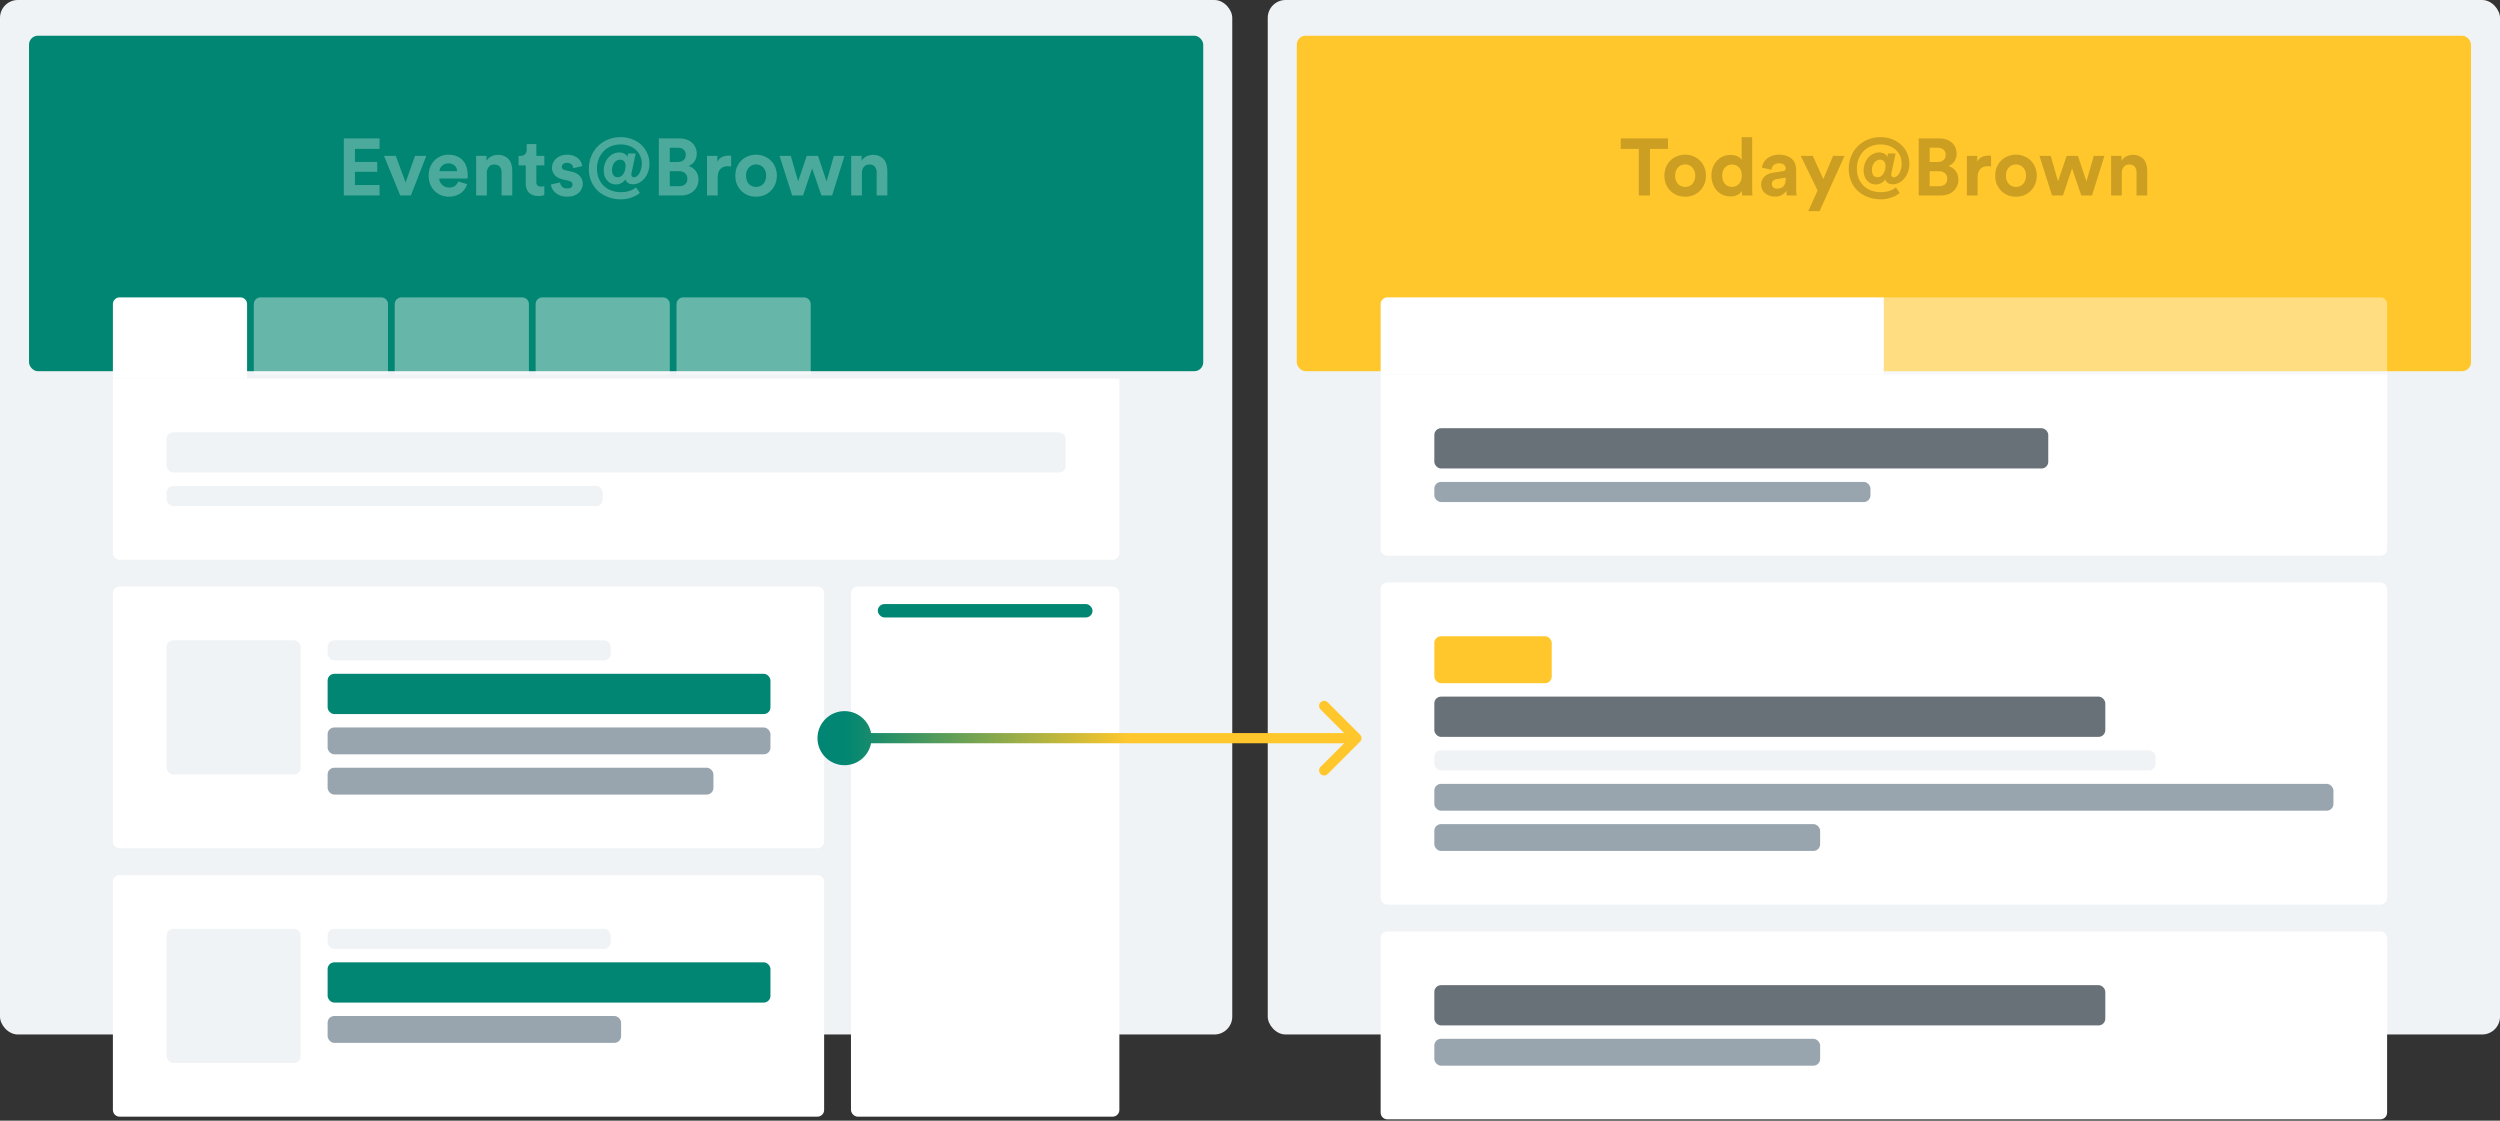
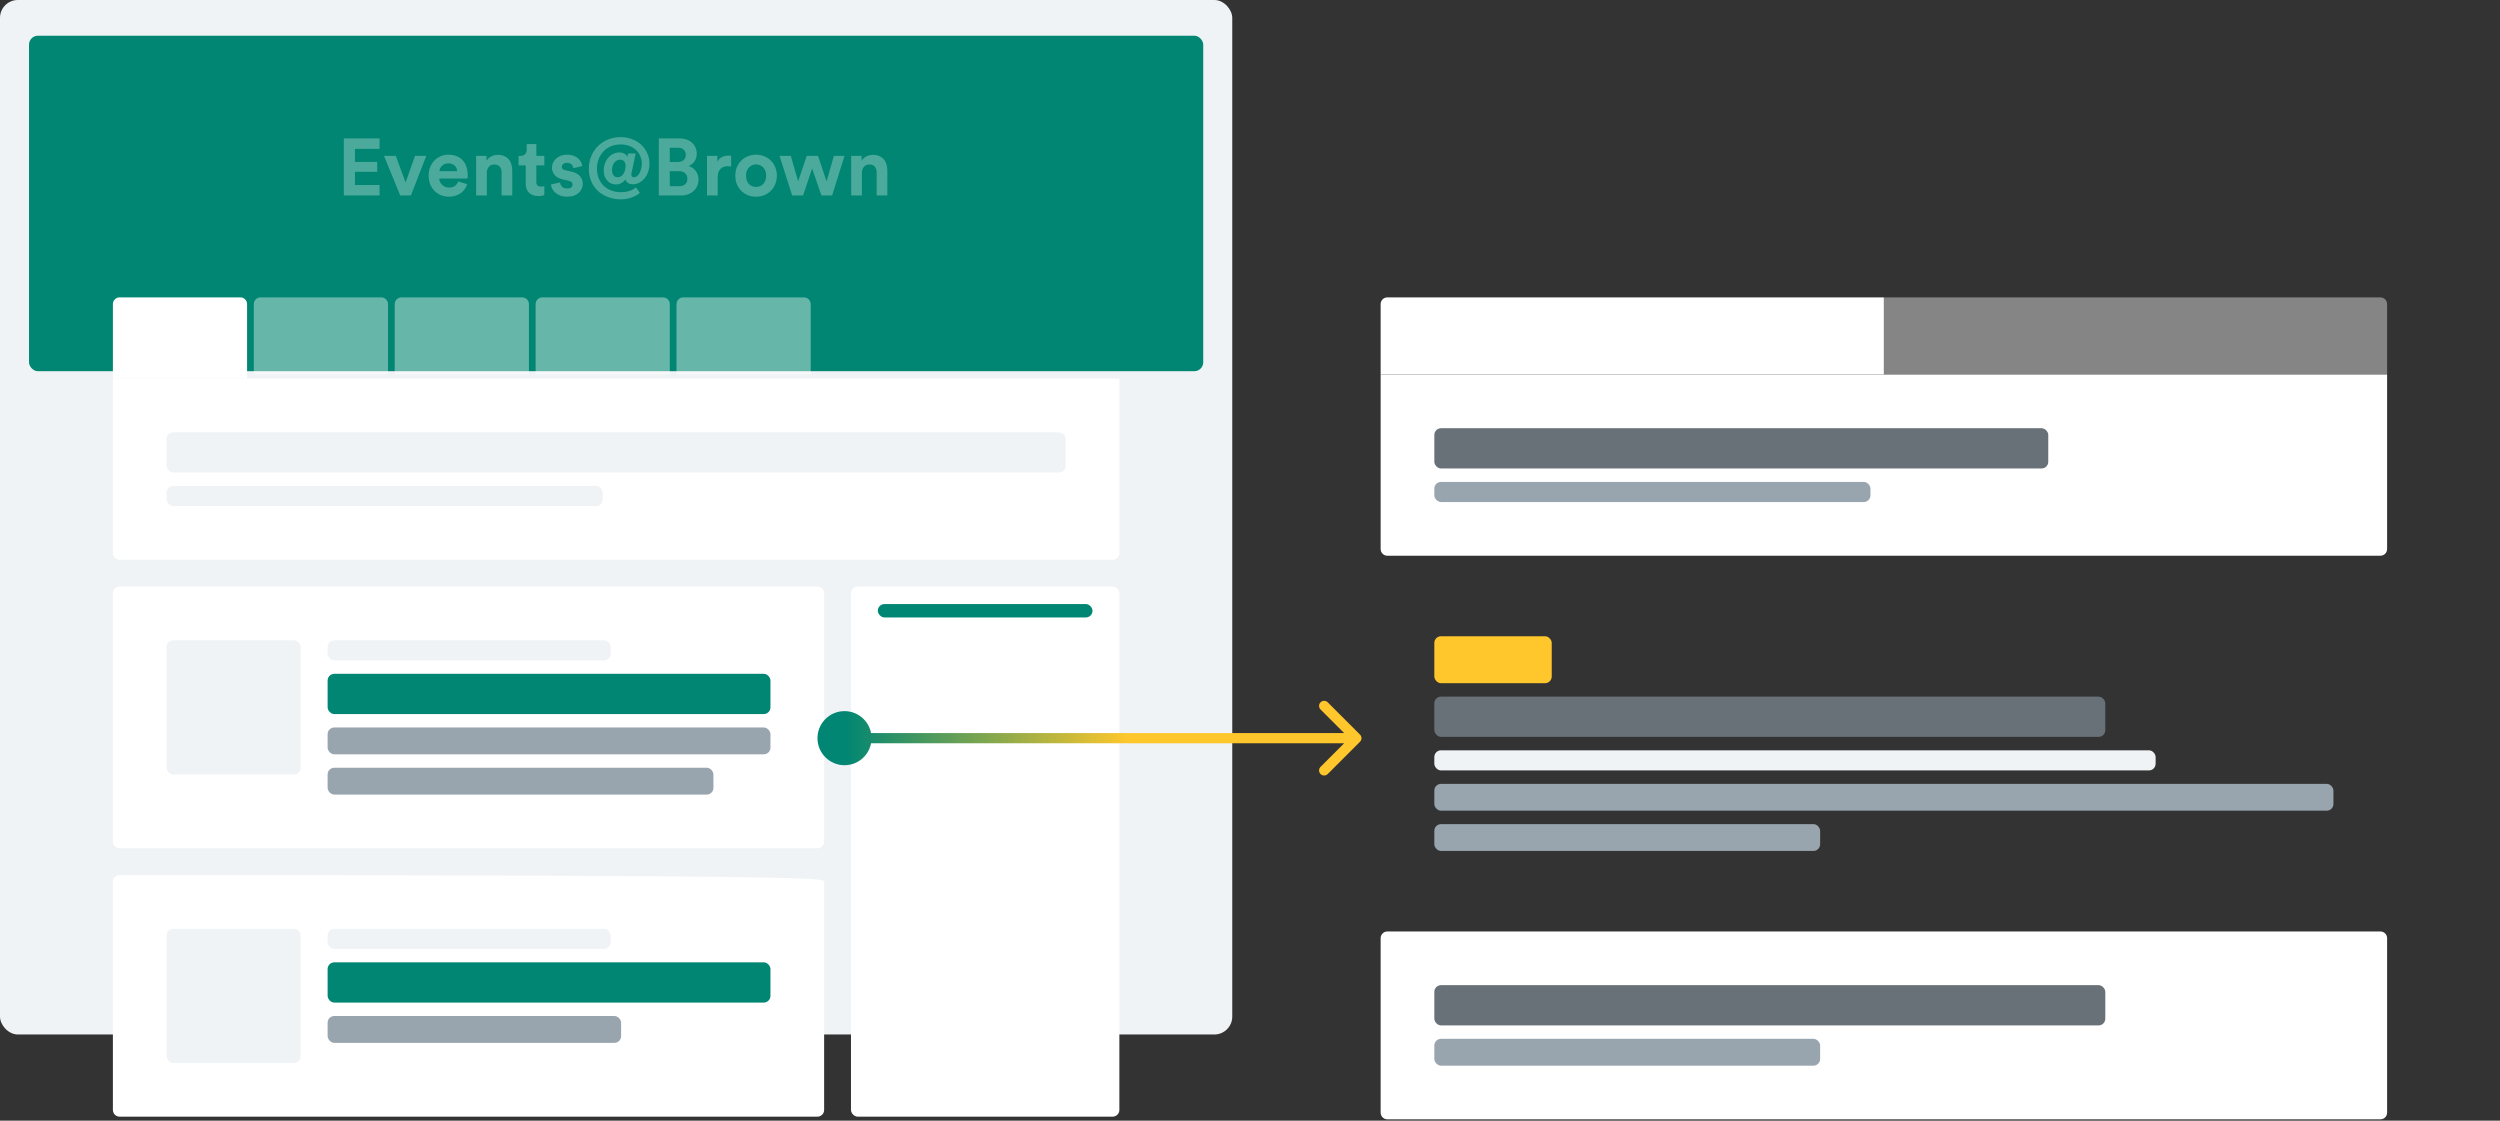
<svg xmlns="http://www.w3.org/2000/svg" width="493" height="221" viewBox="0 0 493 221" fill="none">
  <rect x="0" y="0" width="493" height="221" fill="#333333" stroke="none" />
-   <rect x="250" width="243" height="204" rx="3.521" fill="#F0F3F5" />
-   <rect x="255.723" y="7.042" width="231.555" height="66.159" rx="1.76" fill="#FFC72C" />
-   <path opacity="0.2" d="M325.373 29.373V38.551H323.166V29.373H319.609V27.293H328.929V29.373H325.373ZM332.318 36.868C332.572 36.868 332.821 36.82 333.064 36.725C333.308 36.63 333.519 36.492 333.699 36.312C333.879 36.121 334.022 35.889 334.128 35.613C334.244 35.338 334.303 35.015 334.303 34.645C334.303 34.274 334.244 33.951 334.128 33.676C334.022 33.401 333.879 33.173 333.699 32.993C333.519 32.803 333.308 32.66 333.064 32.565C332.821 32.469 332.572 32.422 332.318 32.422C332.064 32.422 331.815 32.469 331.572 32.565C331.328 32.66 331.116 32.803 330.936 32.993C330.757 33.173 330.608 33.401 330.492 33.676C330.386 33.951 330.333 34.274 330.333 34.645C330.333 35.015 330.386 35.338 330.492 35.613C330.608 35.889 330.757 36.121 330.936 36.312C331.116 36.492 331.328 36.63 331.572 36.725C331.815 36.82 332.064 36.868 332.318 36.868ZM332.318 30.501C332.9 30.501 333.44 30.607 333.937 30.818C334.446 31.019 334.88 31.305 335.239 31.676C335.61 32.035 335.896 32.469 336.097 32.978C336.309 33.486 336.414 34.041 336.414 34.645C336.414 35.248 336.309 35.804 336.097 36.312C335.896 36.809 335.61 37.243 335.239 37.614C334.88 37.984 334.446 38.276 333.937 38.487C333.44 38.688 332.9 38.789 332.318 38.789C331.736 38.789 331.191 38.688 330.682 38.487C330.185 38.276 329.751 37.984 329.38 37.614C329.021 37.243 328.735 36.809 328.523 36.312C328.322 35.804 328.221 35.248 328.221 34.645C328.221 34.041 328.322 33.486 328.523 32.978C328.735 32.469 329.021 32.035 329.38 31.676C329.751 31.305 330.185 31.019 330.682 30.818C331.191 30.607 331.736 30.501 332.318 30.501ZM345.528 37.138C345.528 37.402 345.533 37.667 345.544 37.931C345.555 38.186 345.57 38.392 345.592 38.551H343.575C343.554 38.466 343.533 38.339 343.512 38.17C343.501 38 343.496 37.826 343.496 37.646C343.316 37.953 343.035 38.212 342.654 38.424C342.284 38.636 341.834 38.741 341.305 38.741C340.744 38.741 340.23 38.641 339.764 38.44C339.299 38.228 338.896 37.942 338.558 37.582C338.23 37.212 337.97 36.778 337.78 36.28C337.589 35.772 337.494 35.222 337.494 34.629C337.494 34.057 337.584 33.523 337.764 33.025C337.954 32.528 338.214 32.099 338.542 31.739C338.87 31.369 339.262 31.078 339.717 30.866C340.183 30.654 340.691 30.548 341.241 30.548C341.58 30.548 341.871 30.58 342.114 30.643C342.368 30.707 342.585 30.786 342.765 30.882C342.945 30.977 343.088 31.083 343.194 31.199C343.311 31.305 343.395 31.411 343.448 31.517V27.055H345.528V37.138ZM339.622 34.629C339.622 35.328 339.801 35.873 340.161 36.264C340.532 36.656 340.998 36.852 341.559 36.852C342.098 36.852 342.554 36.656 342.924 36.264C343.295 35.873 343.48 35.322 343.48 34.613C343.48 33.914 343.295 33.38 342.924 33.009C342.554 32.628 342.098 32.438 341.559 32.438C341.019 32.438 340.558 32.628 340.177 33.009C339.807 33.39 339.622 33.93 339.622 34.629ZM347.296 36.423C347.296 36.074 347.354 35.767 347.471 35.502C347.598 35.227 347.767 34.989 347.979 34.788C348.191 34.587 348.434 34.428 348.709 34.311C348.995 34.195 349.302 34.11 349.63 34.057L351.552 33.772C351.774 33.74 351.927 33.676 352.012 33.581C352.097 33.475 352.139 33.353 352.139 33.216C352.139 32.941 352.028 32.702 351.806 32.501C351.594 32.3 351.266 32.2 350.821 32.2C350.355 32.2 349.995 32.327 349.741 32.581C349.498 32.835 349.36 33.131 349.329 33.47L347.455 33.073C347.487 32.766 347.582 32.459 347.741 32.152C347.9 31.845 348.117 31.57 348.392 31.326C348.667 31.083 349.006 30.887 349.408 30.739C349.81 30.58 350.276 30.501 350.805 30.501C351.419 30.501 351.943 30.585 352.377 30.755C352.811 30.913 353.16 31.13 353.425 31.406C353.7 31.67 353.896 31.983 354.013 32.343C354.14 32.702 354.203 33.078 354.203 33.47V37.312C354.203 37.524 354.214 37.752 354.235 37.995C354.256 38.228 354.277 38.413 354.298 38.551H352.361C352.34 38.445 352.319 38.302 352.298 38.122C352.287 37.931 352.282 37.762 352.282 37.614C352.081 37.921 351.79 38.191 351.409 38.424C351.038 38.657 350.562 38.773 349.98 38.773C349.567 38.773 349.191 38.704 348.852 38.567C348.524 38.44 348.244 38.27 348.011 38.059C347.778 37.836 347.598 37.587 347.471 37.312C347.354 37.026 347.296 36.73 347.296 36.423ZM350.424 37.201C350.646 37.201 350.858 37.175 351.059 37.122C351.271 37.058 351.456 36.958 351.615 36.82C351.774 36.672 351.901 36.487 351.996 36.264C352.091 36.032 352.139 35.74 352.139 35.391V35.042L350.377 35.312C350.101 35.354 349.868 35.455 349.678 35.613C349.498 35.761 349.408 35.989 349.408 36.296C349.408 36.529 349.493 36.741 349.662 36.931C349.831 37.111 350.085 37.201 350.424 37.201ZM356.591 41.631L358.433 37.566L355.114 30.739H357.48L359.56 35.312L361.481 30.739H363.736L358.829 41.631H356.591ZM373.302 36.344C372.857 36.344 372.508 36.248 372.254 36.058C372 35.867 371.836 35.64 371.762 35.375C371.561 35.703 371.291 35.952 370.952 36.121C370.624 36.291 370.28 36.376 369.92 36.376C369.571 36.376 369.248 36.312 368.951 36.185C368.666 36.047 368.412 35.857 368.189 35.613C367.978 35.37 367.808 35.079 367.681 34.74C367.565 34.401 367.506 34.031 367.506 33.629C367.506 33.11 367.591 32.634 367.761 32.2C367.93 31.755 368.157 31.374 368.443 31.056C368.729 30.739 369.057 30.495 369.428 30.326C369.809 30.146 370.211 30.056 370.634 30.056C370.941 30.056 371.243 30.13 371.539 30.278C371.846 30.427 372.058 30.654 372.175 30.961L372.302 30.262H373.81L372.984 34.153C372.963 34.258 372.953 34.354 372.953 34.438C372.953 34.576 372.995 34.698 373.08 34.804C373.164 34.909 373.291 34.962 373.461 34.962C373.651 34.962 373.842 34.894 374.032 34.756C374.223 34.618 374.387 34.433 374.525 34.2C374.673 33.957 374.789 33.671 374.874 33.343C374.969 33.015 375.017 32.66 375.017 32.279C375.017 31.718 374.911 31.204 374.699 30.739C374.498 30.273 374.212 29.876 373.842 29.548C373.482 29.209 373.043 28.95 372.524 28.77C372.005 28.579 371.439 28.484 370.825 28.484C370.158 28.484 369.539 28.601 368.967 28.833C368.406 29.056 367.919 29.379 367.506 29.802C367.094 30.225 366.765 30.733 366.522 31.326C366.289 31.909 366.173 32.554 366.173 33.263C366.173 33.92 366.279 34.534 366.49 35.105C366.713 35.666 367.025 36.153 367.427 36.566C367.84 36.979 368.343 37.307 368.935 37.55C369.528 37.783 370.2 37.9 370.952 37.9C371.46 37.9 371.963 37.831 372.46 37.693C372.958 37.545 373.429 37.302 373.874 36.963L374.636 38.043C374.424 38.233 374.17 38.408 373.874 38.567C373.577 38.725 373.265 38.858 372.937 38.964C372.609 39.08 372.275 39.165 371.936 39.218C371.598 39.281 371.27 39.313 370.952 39.313C370.02 39.313 369.163 39.165 368.38 38.868C367.607 38.583 366.935 38.18 366.363 37.662C365.802 37.132 365.363 36.497 365.045 35.756C364.728 35.015 364.569 34.195 364.569 33.295C364.569 32.374 364.733 31.533 365.061 30.77C365.389 29.998 365.834 29.336 366.395 28.786C366.967 28.235 367.628 27.807 368.38 27.5C369.142 27.193 369.952 27.039 370.809 27.039C371.624 27.039 372.381 27.172 373.08 27.436C373.778 27.701 374.382 28.066 374.89 28.532C375.398 28.997 375.795 29.553 376.081 30.199C376.377 30.834 376.525 31.522 376.525 32.263C376.525 32.866 376.435 33.417 376.255 33.914C376.075 34.412 375.832 34.841 375.525 35.2C375.228 35.56 374.884 35.841 374.493 36.042C374.112 36.233 373.715 36.333 373.302 36.344ZM371.825 32.739C371.825 32.358 371.73 32.057 371.539 31.834C371.36 31.602 371.095 31.485 370.746 31.485C370.502 31.485 370.28 31.543 370.079 31.66C369.888 31.766 369.724 31.909 369.586 32.088C369.449 32.268 369.338 32.48 369.253 32.724C369.179 32.967 369.142 33.221 369.142 33.486C369.142 33.909 369.227 34.258 369.396 34.534C369.576 34.809 369.867 34.947 370.269 34.947C370.714 34.947 371.079 34.74 371.365 34.327C371.651 33.904 371.804 33.374 371.825 32.739ZM382.418 27.293C382.969 27.293 383.456 27.373 383.879 27.531C384.302 27.68 384.657 27.891 384.943 28.166C385.239 28.431 385.462 28.749 385.61 29.119C385.769 29.49 385.848 29.892 385.848 30.326C385.848 30.908 385.694 31.416 385.387 31.85C385.081 32.284 384.689 32.581 384.213 32.739C384.488 32.803 384.742 32.914 384.975 33.073C385.218 33.232 385.43 33.428 385.61 33.66C385.79 33.883 385.933 34.142 386.038 34.438C386.144 34.735 386.197 35.058 386.197 35.407C386.197 35.862 386.113 36.285 385.943 36.677C385.784 37.058 385.552 37.386 385.245 37.662C384.948 37.937 384.583 38.154 384.149 38.313C383.726 38.471 383.249 38.551 382.72 38.551H378.369V27.293H382.418ZM382.085 31.945C382.593 31.945 382.985 31.819 383.26 31.564C383.546 31.31 383.689 30.966 383.689 30.532C383.689 30.098 383.551 29.76 383.276 29.516C383.011 29.262 382.609 29.135 382.069 29.135H380.529V31.945H382.085ZM382.307 36.725C382.847 36.725 383.265 36.598 383.562 36.344C383.858 36.079 384.006 35.719 384.006 35.264C384.006 34.819 383.863 34.459 383.577 34.184C383.302 33.898 382.889 33.756 382.339 33.756H380.529V36.725H382.307ZM392.634 32.835C392.422 32.792 392.211 32.771 391.999 32.771C391.724 32.771 391.465 32.808 391.221 32.882C390.978 32.956 390.766 33.078 390.586 33.248C390.406 33.417 390.258 33.645 390.141 33.93C390.035 34.206 389.983 34.555 389.983 34.978V38.551H387.871V30.739H389.919V31.898C390.035 31.644 390.184 31.437 390.364 31.279C390.554 31.109 390.75 30.982 390.951 30.898C391.163 30.813 391.369 30.755 391.57 30.723C391.782 30.691 391.973 30.675 392.142 30.675C392.227 30.675 392.306 30.681 392.38 30.691C392.465 30.691 392.55 30.696 392.634 30.707V32.835ZM397.551 36.868C397.805 36.868 398.054 36.82 398.297 36.725C398.541 36.63 398.753 36.492 398.933 36.312C399.113 36.121 399.255 35.889 399.361 35.613C399.478 35.338 399.536 35.015 399.536 34.645C399.536 34.274 399.478 33.951 399.361 33.676C399.255 33.401 399.113 33.173 398.933 32.993C398.753 32.803 398.541 32.66 398.297 32.565C398.054 32.469 397.805 32.422 397.551 32.422C397.297 32.422 397.048 32.469 396.805 32.565C396.561 32.66 396.35 32.803 396.17 32.993C395.99 33.173 395.842 33.401 395.725 33.676C395.619 33.951 395.566 34.274 395.566 34.645C395.566 35.015 395.619 35.338 395.725 35.613C395.842 35.889 395.99 36.121 396.17 36.312C396.35 36.492 396.561 36.63 396.805 36.725C397.048 36.82 397.297 36.868 397.551 36.868ZM397.551 30.501C398.133 30.501 398.673 30.607 399.171 30.818C399.679 31.019 400.113 31.305 400.473 31.676C400.843 32.035 401.129 32.469 401.33 32.978C401.542 33.486 401.648 34.041 401.648 34.645C401.648 35.248 401.542 35.804 401.33 36.312C401.129 36.809 400.843 37.243 400.473 37.614C400.113 37.984 399.679 38.276 399.171 38.487C398.673 38.688 398.133 38.789 397.551 38.789C396.969 38.789 396.424 38.688 395.916 38.487C395.418 38.276 394.984 37.984 394.614 37.614C394.254 37.243 393.968 36.809 393.756 36.312C393.555 35.804 393.455 35.248 393.455 34.645C393.455 34.041 393.555 33.486 393.756 32.978C393.968 32.469 394.254 32.035 394.614 31.676C394.984 31.305 395.418 31.019 395.916 30.818C396.424 30.607 396.969 30.501 397.551 30.501ZM409.766 30.739L411.449 35.772L412.894 30.739H414.99L412.545 38.551H410.433L408.607 33.216L406.813 38.551H404.669L402.176 30.739H404.399L405.844 35.756L407.543 30.739H409.766ZM418.42 38.551H416.309V30.739H418.357V31.707C418.6 31.305 418.928 31.009 419.341 30.818C419.765 30.628 420.188 30.532 420.612 30.532C421.098 30.532 421.517 30.617 421.866 30.786C422.226 30.945 422.522 31.162 422.755 31.437C422.988 31.713 423.157 32.041 423.263 32.422C423.38 32.803 423.438 33.205 423.438 33.629V38.551H421.326V33.994C421.326 33.549 421.21 33.179 420.977 32.882C420.754 32.586 420.389 32.438 419.881 32.438C419.415 32.438 419.056 32.596 418.801 32.914C418.547 33.221 418.42 33.602 418.42 34.057V38.551Z" fill="black" />
  <path d="M272.263 59.969C272.263 59.238 272.855 58.645 273.586 58.645H371.5V73.862H272.263V59.969Z" fill="white" />
  <path opacity="0.4" d="M371.5 58.645H469.415C470.145 58.645 470.738 59.238 470.738 59.969V73.862H371.5V58.645Z" fill="white" />
  <path d="M272.263 73.862H470.738V108.264C470.738 108.995 470.146 109.587 469.415 109.587H273.586C272.855 109.587 272.263 108.995 272.263 108.264V73.862Z" fill="white" />
  <rect x="282.848" y="84.447" width="121.07" height="7.939" rx="1.323" fill="#687078" />
  <rect x="282.848" y="95.033" width="86.006" height="3.97" rx="1.323" fill="#98A4AE" />
-   <path d="M272.263 116.204C272.263 115.473 272.855 114.88 273.586 114.88H469.415C470.146 114.88 470.738 115.473 470.738 116.204V177.069C470.738 177.8 470.146 178.393 469.415 178.393H273.586C272.855 178.393 272.263 177.8 272.263 177.069V116.204Z" fill="white" />
  <rect x="282.848" y="125.466" width="23.155" height="9.262" rx="1.323" fill="#FFC72C" />
  <rect x="282.848" y="137.374" width="132.317" height="7.939" rx="1.323" fill="#687078" />
  <rect x="282.848" y="147.959" width="142.241" height="3.97" rx="1.323" fill="#F0F3F5" />
  <rect x="282.848" y="154.576" width="177.305" height="5.293" rx="1.323" fill="#98A4AE" />
  <rect x="282.848" y="162.515" width="76.082" height="5.293" rx="1.323" fill="#98A4AE" />
  <path d="M272.263 185.008C272.263 184.277 272.855 183.685 273.586 183.685H469.415C470.146 183.685 470.738 184.277 470.738 185.008V219.411C470.738 220.141 470.146 220.734 469.415 220.734H273.586C272.855 220.734 272.263 220.141 272.263 219.411V185.008Z" fill="white" />
  <rect x="282.848" y="194.271" width="132.317" height="7.939" rx="1.323" fill="#687078" />
  <rect x="282.848" y="204.856" width="76.082" height="5.293" rx="1.323" fill="#98A4AE" />
  <rect width="243" height="204" rx="3.521" fill="#F0F3F5" />
  <rect x="5.723" y="7.042" width="231.555" height="66.159" rx="1.76" fill="#008672" />
  <path opacity="0.3" d="M67.8 38.551V27.293H74.85V29.357H69.992V31.93H74.39V33.883H69.992V36.487H74.85V38.551H67.8ZM81.032 38.551H78.92L75.728 30.739H78.047L79.984 35.978L81.841 30.739H84.064L81.032 38.551ZM90.15 33.756C90.139 33.565 90.097 33.38 90.023 33.2C89.96 33.009 89.854 32.845 89.706 32.708C89.568 32.559 89.388 32.443 89.166 32.358C88.954 32.263 88.7 32.215 88.403 32.215C88.128 32.215 87.885 32.263 87.673 32.358C87.461 32.454 87.281 32.575 87.133 32.724C86.985 32.872 86.869 33.036 86.784 33.216C86.71 33.396 86.668 33.576 86.657 33.756H90.15ZM92.119 36.312C92.024 36.651 91.87 36.974 91.659 37.281C91.457 37.577 91.209 37.836 90.912 38.059C90.616 38.281 90.266 38.456 89.864 38.583C89.473 38.72 89.039 38.789 88.562 38.789C88.022 38.789 87.509 38.699 87.022 38.519C86.535 38.328 86.106 38.053 85.736 37.693C85.365 37.334 85.069 36.894 84.847 36.376C84.635 35.857 84.529 35.269 84.529 34.613C84.529 33.989 84.635 33.422 84.847 32.914C85.058 32.406 85.339 31.977 85.688 31.628C86.048 31.268 86.461 30.993 86.927 30.802C87.393 30.601 87.874 30.501 88.372 30.501C89.589 30.501 90.536 30.86 91.214 31.58C91.891 32.3 92.23 33.29 92.23 34.55C92.23 34.698 92.225 34.841 92.214 34.978C92.204 35.105 92.198 35.179 92.198 35.2H86.609C86.62 35.455 86.678 35.693 86.784 35.915C86.9 36.127 87.043 36.312 87.213 36.471C87.393 36.63 87.599 36.757 87.832 36.852C88.065 36.937 88.314 36.979 88.578 36.979C89.076 36.979 89.462 36.868 89.737 36.645C90.023 36.423 90.23 36.137 90.356 35.788L92.119 36.312ZM96.005 38.551H93.893V30.739H95.941V31.707C96.185 31.305 96.513 31.009 96.926 30.818C97.349 30.628 97.773 30.532 98.196 30.532C98.683 30.532 99.101 30.617 99.45 30.786C99.81 30.945 100.107 31.162 100.34 31.437C100.572 31.713 100.742 32.041 100.848 32.422C100.964 32.803 101.022 33.205 101.022 33.629V38.551H98.91V33.994C98.91 33.549 98.794 33.179 98.561 32.882C98.339 32.586 97.974 32.438 97.466 32.438C97 32.438 96.64 32.596 96.386 32.914C96.132 33.221 96.005 33.602 96.005 34.057V38.551ZM105.77 30.739H107.342V32.612H105.77V35.883C105.77 36.222 105.844 36.46 105.992 36.598C106.151 36.725 106.384 36.788 106.691 36.788C106.818 36.788 106.945 36.783 107.072 36.772C107.199 36.762 107.289 36.746 107.342 36.725V38.471C107.246 38.514 107.098 38.556 106.897 38.598C106.706 38.641 106.458 38.662 106.151 38.662C105.389 38.662 104.785 38.45 104.341 38.027C103.896 37.603 103.674 37.011 103.674 36.248V32.612H102.261V30.739H102.657C103.07 30.739 103.372 30.622 103.563 30.39C103.764 30.146 103.864 29.85 103.864 29.5V28.405H105.77V30.739ZM110.449 35.978C110.47 36.285 110.597 36.561 110.83 36.804C111.063 37.048 111.412 37.169 111.878 37.169C112.227 37.169 112.487 37.095 112.656 36.947C112.826 36.788 112.91 36.603 112.91 36.391C112.91 36.211 112.847 36.058 112.72 35.931C112.593 35.793 112.376 35.693 112.069 35.629L111.037 35.391C110.274 35.222 109.719 34.931 109.369 34.518C109.02 34.094 108.845 33.607 108.845 33.057C108.845 32.708 108.92 32.38 109.068 32.072C109.216 31.755 109.417 31.485 109.671 31.263C109.936 31.03 110.243 30.845 110.592 30.707C110.952 30.569 111.344 30.501 111.767 30.501C112.317 30.501 112.783 30.58 113.164 30.739C113.545 30.887 113.852 31.078 114.085 31.31C114.329 31.543 114.509 31.792 114.625 32.057C114.742 32.311 114.81 32.544 114.831 32.755L113.069 33.152C113.048 33.036 113.011 32.919 112.958 32.803C112.916 32.676 112.841 32.559 112.736 32.454C112.63 32.348 112.497 32.263 112.339 32.2C112.19 32.136 112.005 32.104 111.783 32.104C111.508 32.104 111.27 32.178 111.068 32.327C110.878 32.475 110.783 32.66 110.783 32.882C110.783 33.073 110.846 33.226 110.973 33.343C111.111 33.459 111.285 33.539 111.497 33.581L112.609 33.819C113.381 33.978 113.958 34.274 114.339 34.708C114.731 35.142 114.927 35.645 114.927 36.217C114.927 36.534 114.863 36.846 114.736 37.154C114.62 37.461 114.435 37.736 114.18 37.979C113.926 38.223 113.609 38.419 113.228 38.567C112.847 38.715 112.402 38.789 111.894 38.789C111.301 38.789 110.804 38.704 110.402 38.535C109.999 38.365 109.671 38.159 109.417 37.916C109.163 37.672 108.972 37.413 108.845 37.138C108.729 36.852 108.66 36.598 108.639 36.376L110.449 35.978ZM124.85 36.344C124.405 36.344 124.056 36.248 123.802 36.058C123.548 35.867 123.383 35.64 123.309 35.375C123.108 35.703 122.838 35.952 122.5 36.121C122.171 36.291 121.827 36.376 121.468 36.376C121.118 36.376 120.795 36.312 120.499 36.185C120.213 36.047 119.959 35.857 119.737 35.613C119.525 35.37 119.356 35.079 119.229 34.74C119.112 34.401 119.054 34.031 119.054 33.629C119.054 33.11 119.139 32.634 119.308 32.2C119.477 31.755 119.705 31.374 119.991 31.056C120.277 30.739 120.605 30.495 120.975 30.326C121.356 30.146 121.759 30.056 122.182 30.056C122.489 30.056 122.791 30.13 123.087 30.278C123.394 30.427 123.606 30.654 123.722 30.961L123.849 30.262H125.358L124.532 34.153C124.511 34.258 124.5 34.354 124.5 34.438C124.5 34.576 124.543 34.698 124.627 34.804C124.712 34.909 124.839 34.962 125.008 34.962C125.199 34.962 125.389 34.894 125.58 34.756C125.77 34.618 125.935 34.433 126.072 34.2C126.22 33.957 126.337 33.671 126.421 33.343C126.517 33.015 126.564 32.66 126.564 32.279C126.564 31.718 126.459 31.204 126.247 30.739C126.046 30.273 125.76 29.876 125.389 29.548C125.029 29.209 124.59 28.95 124.072 28.77C123.553 28.579 122.987 28.484 122.373 28.484C121.706 28.484 121.086 28.601 120.515 28.833C119.954 29.056 119.467 29.379 119.054 29.802C118.641 30.225 118.313 30.733 118.07 31.326C117.837 31.909 117.72 32.554 117.72 33.263C117.72 33.92 117.826 34.534 118.038 35.105C118.26 35.666 118.572 36.153 118.975 36.566C119.387 36.979 119.89 37.307 120.483 37.55C121.076 37.783 121.748 37.9 122.5 37.9C123.008 37.9 123.51 37.831 124.008 37.693C124.506 37.545 124.977 37.302 125.421 36.963L126.183 38.043C125.972 38.233 125.718 38.408 125.421 38.567C125.125 38.725 124.812 38.858 124.484 38.964C124.156 39.08 123.823 39.165 123.484 39.218C123.145 39.281 122.817 39.313 122.5 39.313C121.568 39.313 120.711 39.165 119.927 38.868C119.155 38.583 118.482 38.18 117.911 37.662C117.35 37.132 116.911 36.497 116.593 35.756C116.275 35.015 116.117 34.195 116.117 33.295C116.117 32.374 116.281 31.533 116.609 30.77C116.937 29.998 117.382 29.336 117.943 28.786C118.514 28.235 119.176 27.807 119.927 27.5C120.689 27.193 121.499 27.039 122.357 27.039C123.172 27.039 123.929 27.172 124.627 27.436C125.326 27.701 125.929 28.066 126.437 28.532C126.945 28.997 127.342 29.553 127.628 30.199C127.925 30.834 128.073 31.522 128.073 32.263C128.073 32.866 127.983 33.417 127.803 33.914C127.623 34.412 127.379 34.841 127.072 35.2C126.776 35.56 126.432 35.841 126.04 36.042C125.659 36.233 125.262 36.333 124.85 36.344ZM123.373 32.739C123.373 32.358 123.278 32.057 123.087 31.834C122.907 31.602 122.642 31.485 122.293 31.485C122.05 31.485 121.827 31.543 121.626 31.66C121.436 31.766 121.272 31.909 121.134 32.088C120.996 32.268 120.885 32.48 120.801 32.724C120.727 32.967 120.689 33.221 120.689 33.486C120.689 33.909 120.774 34.258 120.944 34.534C121.123 34.809 121.415 34.947 121.817 34.947C122.261 34.947 122.627 34.74 122.912 34.327C123.198 33.904 123.352 33.374 123.373 32.739ZM133.966 27.293C134.516 27.293 135.003 27.373 135.427 27.531C135.85 27.68 136.205 27.891 136.49 28.166C136.787 28.431 137.009 28.749 137.157 29.119C137.316 29.49 137.396 29.892 137.396 30.326C137.396 30.908 137.242 31.416 136.935 31.85C136.628 32.284 136.236 32.581 135.76 32.739C136.035 32.803 136.289 32.914 136.522 33.073C136.766 33.232 136.977 33.428 137.157 33.66C137.337 33.883 137.48 34.142 137.586 34.438C137.692 34.735 137.745 35.058 137.745 35.407C137.745 35.862 137.66 36.285 137.491 36.677C137.332 37.058 137.099 37.386 136.792 37.662C136.496 37.937 136.131 38.154 135.697 38.313C135.273 38.471 134.797 38.551 134.268 38.551H129.917V27.293H133.966ZM133.632 31.945C134.141 31.945 134.532 31.819 134.807 31.564C135.093 31.31 135.236 30.966 135.236 30.532C135.236 30.098 135.099 29.76 134.823 29.516C134.559 29.262 134.156 29.135 133.617 29.135H132.076V31.945H133.632ZM133.855 36.725C134.395 36.725 134.813 36.598 135.109 36.344C135.405 36.079 135.554 35.719 135.554 35.264C135.554 34.819 135.411 34.459 135.125 34.184C134.85 33.898 134.437 33.756 133.886 33.756H132.076V36.725H133.855ZM144.182 32.835C143.97 32.792 143.758 32.771 143.547 32.771C143.271 32.771 143.012 32.808 142.769 32.882C142.525 32.956 142.313 33.078 142.134 33.248C141.954 33.417 141.805 33.645 141.689 33.93C141.583 34.206 141.53 34.555 141.53 34.978V38.551H139.418V30.739H141.467V31.898C141.583 31.644 141.731 31.437 141.911 31.279C142.102 31.109 142.298 30.982 142.499 30.898C142.71 30.813 142.917 30.755 143.118 30.723C143.33 30.691 143.52 30.675 143.69 30.675C143.774 30.675 143.854 30.681 143.928 30.691C144.012 30.691 144.097 30.696 144.182 30.707V32.835ZM149.099 36.868C149.353 36.868 149.602 36.82 149.845 36.725C150.089 36.63 150.3 36.492 150.48 36.312C150.66 36.121 150.803 35.889 150.909 35.613C151.025 35.338 151.084 35.015 151.084 34.645C151.084 34.274 151.025 33.951 150.909 33.676C150.803 33.401 150.66 33.173 150.48 32.993C150.3 32.803 150.089 32.66 149.845 32.565C149.602 32.469 149.353 32.422 149.099 32.422C148.845 32.422 148.596 32.469 148.353 32.565C148.109 32.66 147.897 32.803 147.717 32.993C147.537 33.173 147.389 33.401 147.273 33.676C147.167 33.951 147.114 34.274 147.114 34.645C147.114 35.015 147.167 35.338 147.273 35.613C147.389 35.889 147.537 36.121 147.717 36.312C147.897 36.492 148.109 36.63 148.353 36.725C148.596 36.82 148.845 36.868 149.099 36.868ZM149.099 30.501C149.681 30.501 150.221 30.607 150.718 30.818C151.226 31.019 151.66 31.305 152.02 31.676C152.391 32.035 152.677 32.469 152.878 32.978C153.089 33.486 153.195 34.041 153.195 34.645C153.195 35.248 153.089 35.804 152.878 36.312C152.677 36.809 152.391 37.243 152.02 37.614C151.66 37.984 151.226 38.276 150.718 38.487C150.221 38.688 149.681 38.789 149.099 38.789C148.517 38.789 147.971 38.688 147.463 38.487C146.966 38.276 146.532 37.984 146.161 37.614C145.801 37.243 145.516 36.809 145.304 36.312C145.103 35.804 145.002 35.248 145.002 34.645C145.002 34.041 145.103 33.486 145.304 32.978C145.516 32.469 145.801 32.035 146.161 31.676C146.532 31.305 146.966 31.019 147.463 30.818C147.971 30.607 148.517 30.501 149.099 30.501ZM161.314 30.739L162.997 35.772L164.442 30.739H166.537L164.092 38.551H161.98L160.154 33.216L158.36 38.551H156.217L153.724 30.739H155.947L157.392 35.756L159.091 30.739H161.314ZM169.968 38.551H167.856V30.739H169.904V31.707C170.148 31.305 170.476 31.009 170.889 30.818C171.312 30.628 171.736 30.532 172.159 30.532C172.646 30.532 173.064 30.617 173.414 30.786C173.773 30.945 174.07 31.162 174.303 31.437C174.536 31.713 174.705 32.041 174.811 32.422C174.927 32.803 174.985 33.205 174.985 33.629V38.551H172.874V33.994C172.874 33.549 172.757 33.179 172.524 32.882C172.302 32.586 171.937 32.438 171.429 32.438C170.963 32.438 170.603 32.596 170.349 32.914C170.095 33.221 169.968 33.602 169.968 34.057V38.551Z" fill="white" />
  <path d="M22.263 59.969C22.263 59.238 22.855 58.645 23.586 58.645H47.403C48.134 58.645 48.726 59.238 48.726 59.969V74.655H22.263V59.969Z" fill="white" />
  <path opacity="0.4" d="M50.049 59.969C50.049 59.238 50.641 58.645 51.372 58.645H75.189C75.92 58.645 76.512 59.238 76.512 59.969V73.862H50.049V59.969Z" fill="white" />
  <path opacity="0.4" d="M77.836 59.969C77.836 59.238 78.428 58.645 79.159 58.645H102.976C103.707 58.645 104.299 59.238 104.299 59.969V73.862H77.836V59.969Z" fill="white" />
  <path opacity="0.4" d="M105.622 59.969C105.622 59.238 106.214 58.645 106.945 58.645H130.762C131.493 58.645 132.085 59.238 132.085 59.969V73.862H105.622V59.969Z" fill="white" />
  <path opacity="0.4" d="M133.409 59.969C133.409 59.238 134.002 58.645 134.732 58.645H158.549C159.28 58.645 159.873 59.238 159.873 59.969V73.862H133.409V59.969Z" fill="white" />
  <path d="M22.263 74.655H220.738V109.058C220.738 109.788 220.146 110.381 219.415 110.381H23.586C22.855 110.381 22.263 109.788 22.263 109.058V74.655Z" fill="white" />
  <rect x="32.848" y="85.241" width="177.305" height="7.939" rx="1.323" fill="#F0F3F5" />
  <rect x="32.848" y="95.826" width="86.006" height="3.97" rx="1.323" fill="#F0F3F5" />
  <path d="M22.263 116.997C22.263 116.266 22.855 115.674 23.586 115.674H161.196C161.926 115.674 162.519 116.266 162.519 116.997V165.954C162.519 166.685 161.926 167.277 161.196 167.277H23.586C22.855 167.277 22.263 166.685 22.263 165.954V116.997Z" fill="white" />
  <rect x="32.848" y="126.259" width="26.463" height="26.463" rx="1.323" fill="#F0F3F5" />
  <rect x="64.605" y="126.259" width="55.818" height="3.97" rx="1.323" fill="#F0F3F5" />
  <rect x="64.605" y="132.875" width="87.329" height="7.939" rx="1.323" fill="#008672" />
  <rect x="64.605" y="143.46" width="87.329" height="5.293" rx="1.323" fill="#98A4AE" />
  <rect x="64.605" y="151.399" width="76.082" height="5.293" rx="1.323" fill="#98A4AE" />
-   <path d="M22.263 173.893C22.263 173.163 22.855 172.57 23.586 172.57H161.196C161.926 172.57 162.519 173.163 162.519 173.893V218.881C162.519 219.612 161.926 220.204 161.196 220.204H23.586C22.855 220.204 22.263 219.612 22.263 218.881V173.893Z" fill="white" />
+   <path d="M22.263 173.893C22.263 173.163 22.855 172.57 23.586 172.57C161.926 172.57 162.519 173.163 162.519 173.893V218.881C162.519 219.612 161.926 220.204 161.196 220.204H23.586C22.855 220.204 22.263 219.612 22.263 218.881V173.893Z" fill="white" />
  <rect x="32.848" y="183.156" width="26.463" height="26.463" rx="1.323" fill="#F0F3F5" />
  <rect x="64.605" y="183.156" width="55.818" height="3.97" rx="1.323" fill="#F0F3F5" />
  <rect x="64.605" y="189.771" width="87.329" height="7.939" rx="1.323" fill="#008672" />
  <rect x="64.605" y="200.357" width="57.879" height="5.293" rx="1.323" fill="#98A4AE" />
  <rect x="167.812" y="115.674" width="52.927" height="104.53" rx="1.323" fill="white" />
  <rect x="173.103" y="119.119" width="42.341" height="2.646" rx="1.323" fill="#008672" />
  <path d="M161.206 145.567C161.206 148.512 163.594 150.9 166.539 150.9C169.485 150.9 171.872 148.512 171.872 145.567C171.872 142.621 169.485 140.234 166.539 140.234C163.594 140.234 161.206 142.621 161.206 145.567ZM268.192 146.274C268.583 145.883 268.583 145.25 268.192 144.86L261.828 138.496C261.438 138.105 260.805 138.105 260.414 138.496C260.024 138.886 260.024 139.52 260.414 139.91L266.071 145.567L260.414 151.224C260.024 151.614 260.024 152.247 260.414 152.638C260.805 153.028 261.438 153.028 261.828 152.638L268.192 146.274ZM166.539 146.567L267.485 146.567L267.485 144.567L166.539 144.567L166.539 146.567Z" fill="url(#paint0_linear_212_760)" />
  <defs>
    <linearGradient id="paint0_linear_212_760" x1="166.539" y1="146.067" x2="267.485" y2="146.067" gradientUnits="userSpaceOnUse">
      <stop stop-color="#008672" />
      <stop offset="0.555" stop-color="#FFC72C" />
    </linearGradient>
  </defs>
</svg>